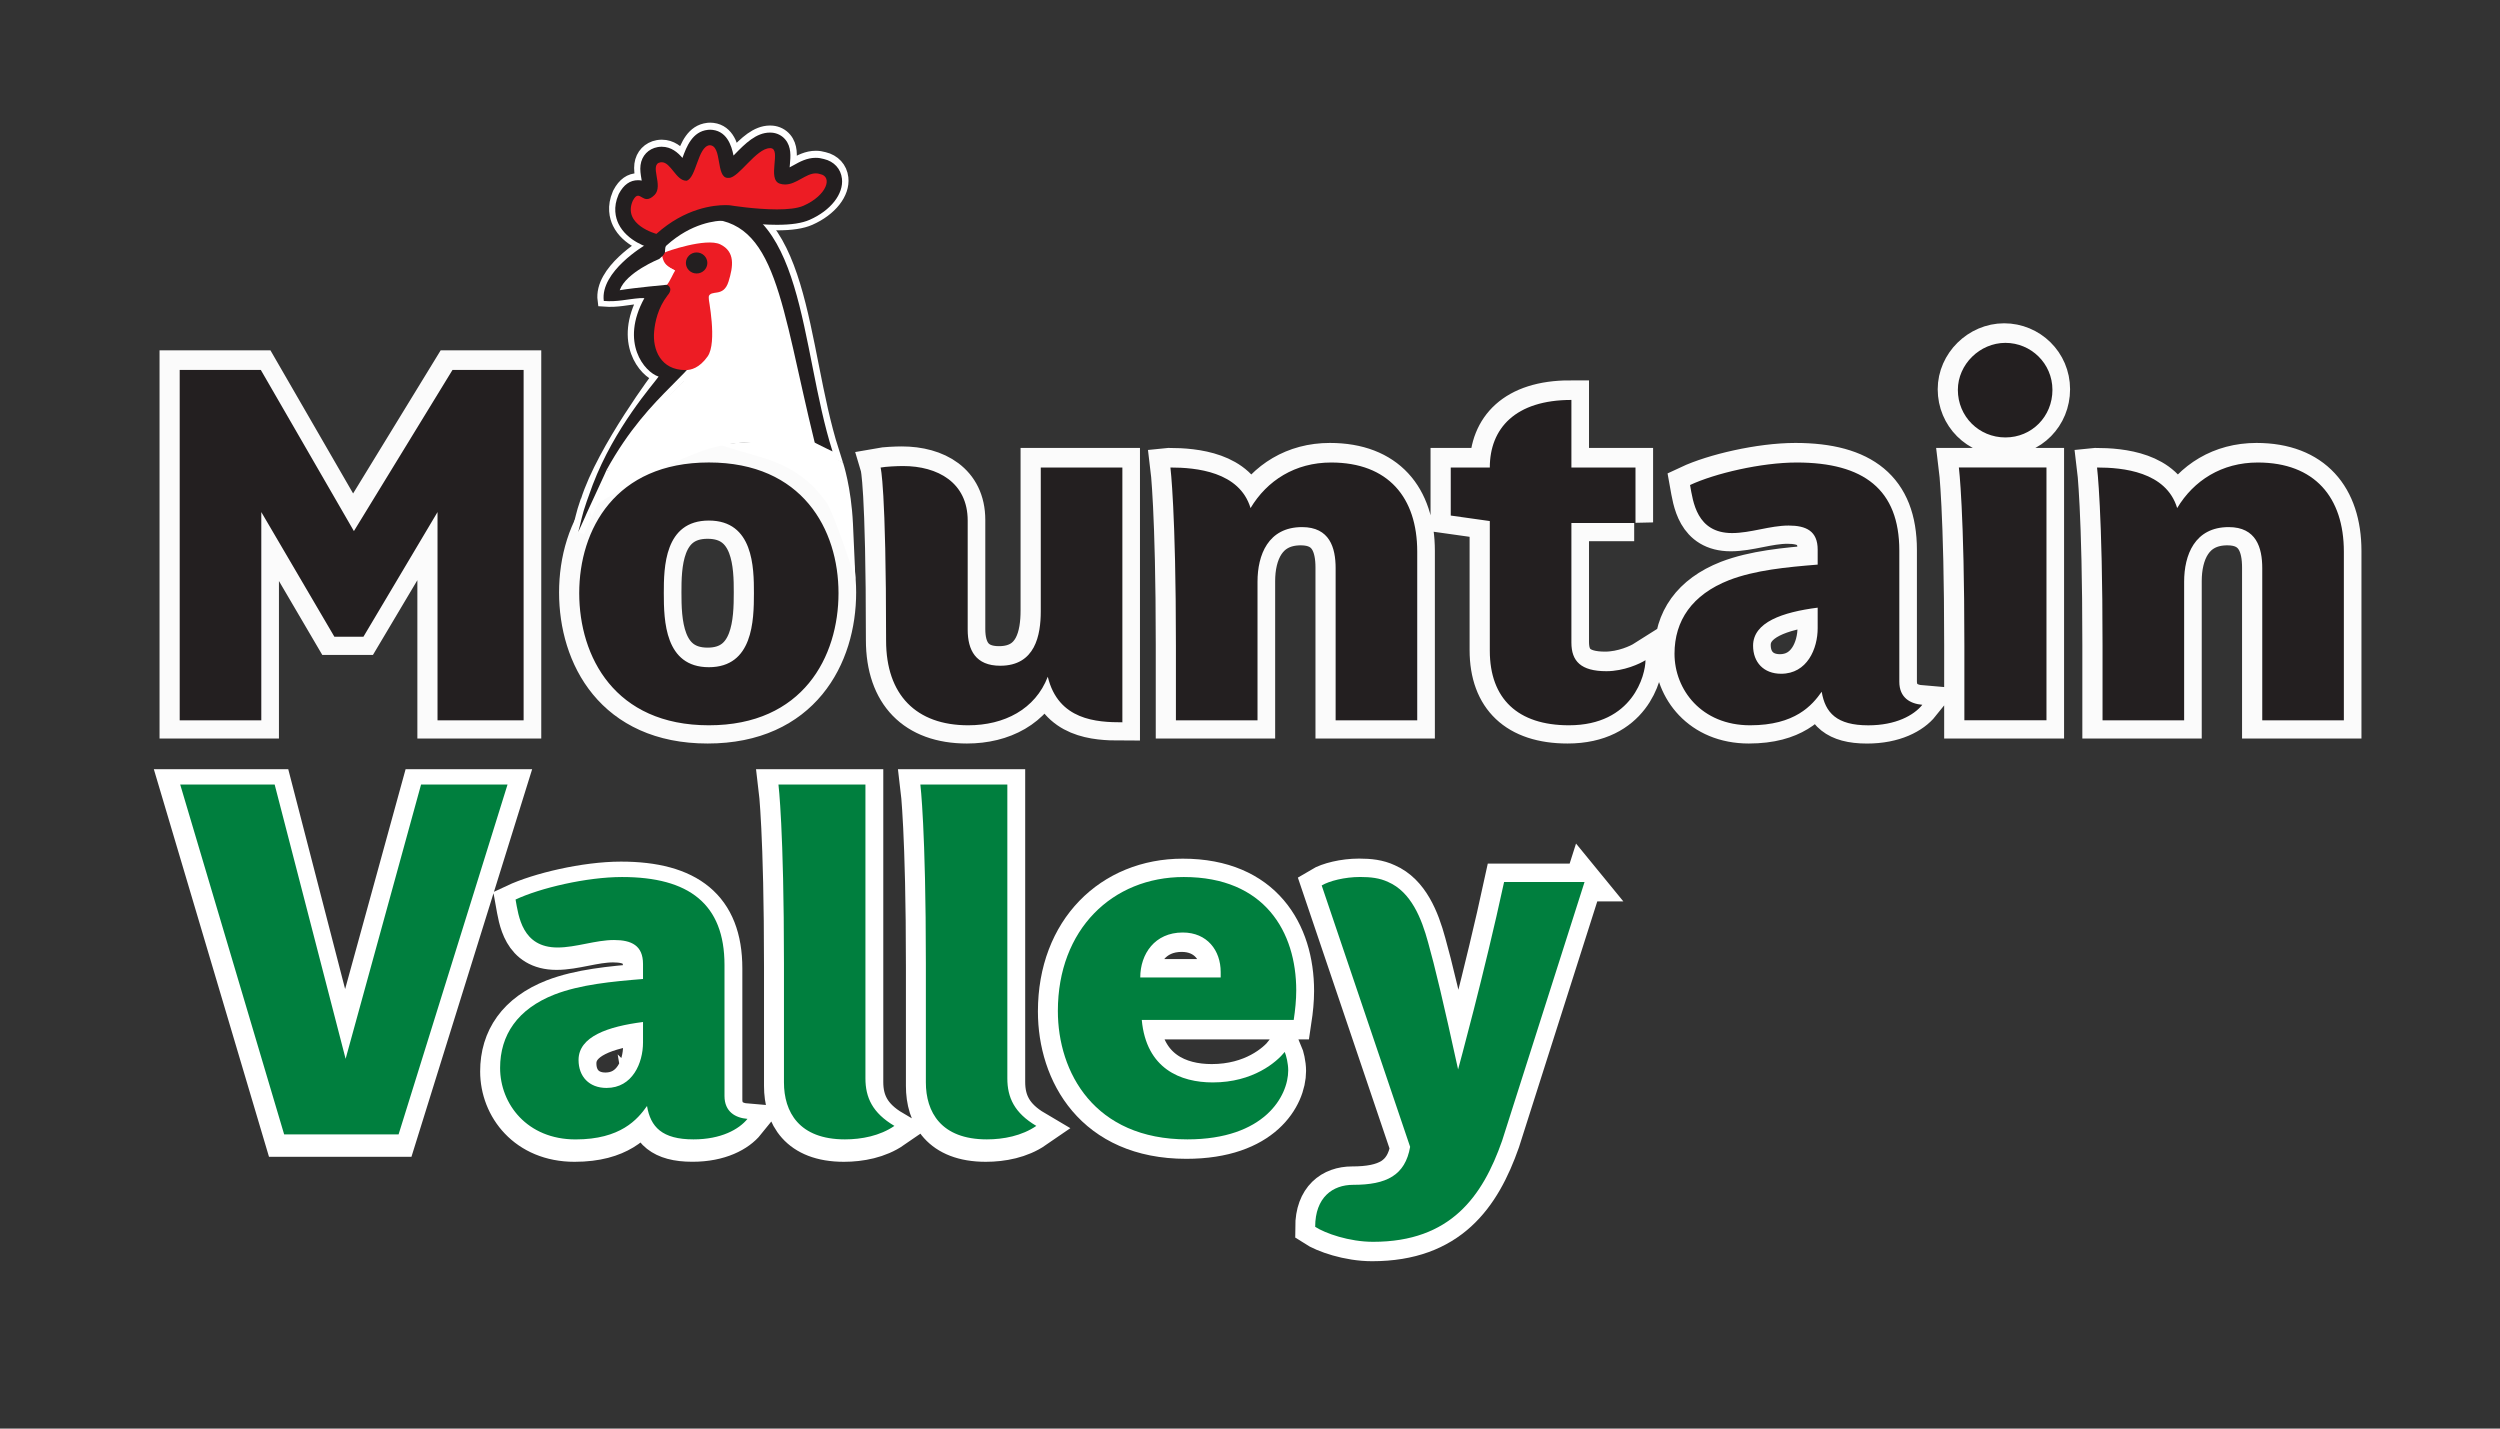
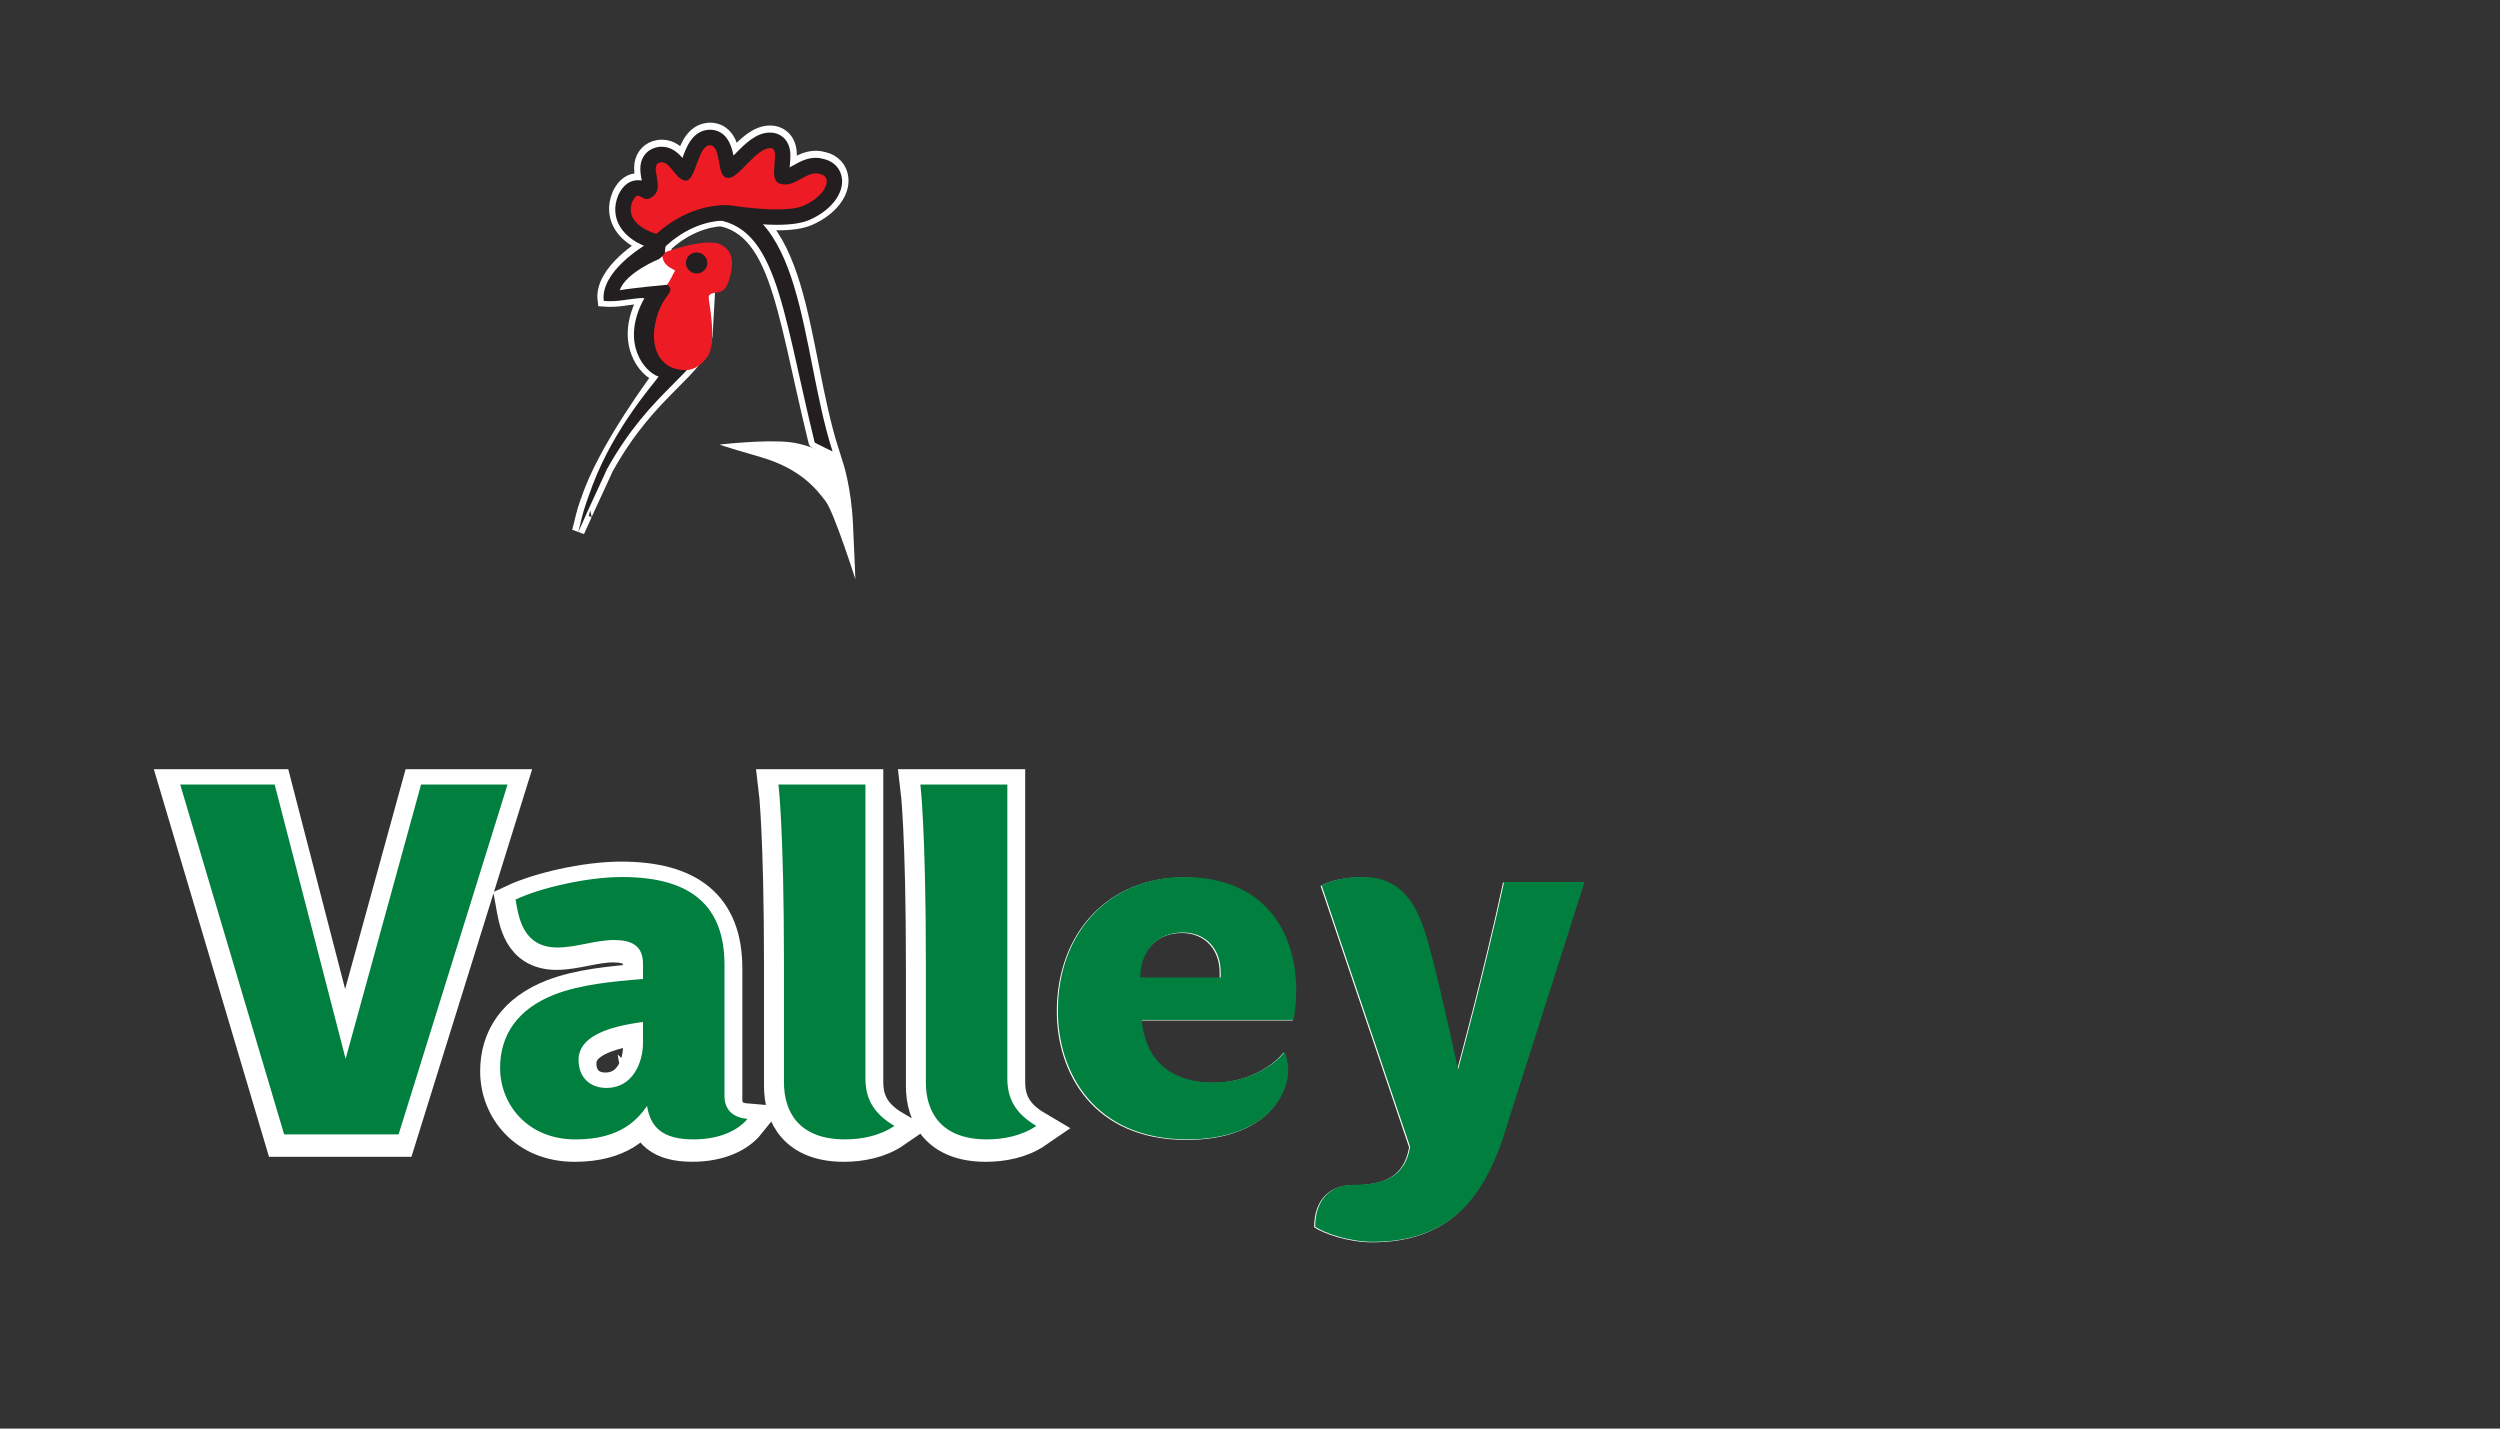
<svg xmlns="http://www.w3.org/2000/svg" id="Layer_1" data-name="Layer 1" viewBox="0 0 595.28 340.16">
  <rect x="0" y="0" width="595.28" height="340.16" fill="#333333" stroke="none" />
  <defs>
    <style>
      .cls-1, .cls-2, .cls-3 {
        fill: none;
      }

      .cls-4 {
        fill: #231f20;
      }

      .cls-2 {
        stroke-miterlimit: 10;
        stroke-width: 3px;
      }

      .cls-2, .cls-3 {
        stroke: #fff;
      }

      .cls-5 {
        fill: #ed1c24;
      }

      .cls-6 {
        fill: #007f3e;
      }

      .cls-3 {
        stroke-width: 9px;
      }

      .cls-7 {
        clip-path: url(#clippath-1);
      }

      .cls-8 {
        clip-path: url(#clippath-2);
      }

      .cls-9 {
        fill: #fff;
      }

      .cls-10 {
        opacity: .98;
      }

      .cls-11 {
        clip-path: url(#clippath);
      }
    </style>
    <clipPath id="clippath">
      <rect class="cls-1" width="595.28" height="340.16" />
    </clipPath>
    <clipPath id="clippath-1">
      <rect class="cls-1" width="595.28" height="340.16" />
    </clipPath>
    <clipPath id="clippath-2">
-       <rect class="cls-1" x="36.99" y="75.98" width="526.3" height="102.07" />
-     </clipPath>
+       </clipPath>
  </defs>
  <g class="cls-11">
    <g class="cls-7">
-       <path class="cls-9" d="M195.59,107.72s-15.02-5.1-28.06-.46c-12.22,4.35-26.36,13.32-26.36,13.32l7.94-16.16,13.74-13.74-4.1-16.87-6.24-8.61,3.97-6.8s11.18-10.4,15.71-7.37c21.14,14.17,14.07,27.13,16.68,32.39,8.15,16.37,6.73,24.31,6.73,24.31" />
      <g class="cls-10">
        <g class="cls-8">
          <path class="cls-9" d="M499.02,111.16s1.31,10.37,1.31,42.44v17.76h19.43v-33.02c0-6.32,2.5-12.99,10.61-12.99,6.56,0,7.99,4.89,7.99,9.77v36.24h19.43v-40.17c0-12.87-6.91-21.22-20.5-21.22-8.58,0-15.26,4.29-19.19,10.85-2.62-8.7-12.99-9.66-19.07-9.66M465.89,92.68c0,6.32,5.01,11.32,11.32,11.32s11.2-5.01,11.2-11.32-5.12-11.2-11.2-11.2-11.32,5.13-11.32,11.2M486.98,171.35v-60.2h-20.86s1.31,10.37,1.31,42.44v17.76h19.55ZM433.46,164.56c.83,5.01,3.58,7.99,11.09,7.99,6.56,0,10.85-2.38,12.87-4.89-2.86-.24-5.48-1.67-5.48-5.48v-31.23c0-14.54-8.46-20.98-24.44-20.98-8.46,0-19.55,2.62-25.39,5.36.71,3.93,1.55,11.44,10.01,11.44,4.41,0,9.06-1.79,13.47-1.79,4.17,0,6.91,1.31,6.91,5.72v3.58c-7.39.6-14.9,1.31-21.1,3.69-8.82,3.46-12.99,9.66-12.99,17.52,0,8.58,6.44,17.05,18,17.05,10.73,0,14.78-4.77,17.05-7.99M432.51,149.42c0,4.89-2.5,10.85-8.7,10.85-4.17,0-6.68-2.74-6.68-6.68,0-5.6,7.03-7.99,15.38-9.06v4.89ZM389.12,124.39v-13.23h-15.26v-16.09c-13.35,0-19.43,6.79-19.43,16.09h-9.3v11.44l9.3,1.31v30.87c0,11.44,6.67,17.76,18.83,17.76,15.26,0,18.24-12.04,18.24-15.5-1.31.83-5.12,2.62-9.3,2.62-6.08,0-8.34-2.38-8.34-6.8v-28.49h15.26ZM278.39,111.16s1.31,10.37,1.31,42.44v17.76h19.43v-33.02c0-6.32,2.5-12.99,10.61-12.99,6.56,0,7.99,4.89,7.99,9.77v36.24h19.43v-40.17c0-12.87-6.91-21.22-20.5-21.22-8.58,0-15.26,4.29-19.19,10.85-2.62-8.7-12.99-9.66-19.07-9.66M210.68,152.4c0,12.87,7.15,20.14,19.55,20.14,8.58,0,15.97-3.81,18.95-11.56,2.5,10.37,11.68,10.85,17.76,10.85v-60.67h-19.43v34.21c0,5.72-1.31,12.99-9.65,12.99-5.84,0-7.75-3.7-7.75-8.58v-25.99c0-9.06-7.15-12.99-15.38-12.99-1.43,0-4.05.12-5.36.36,0,0,1.31,4.41,1.31,41.24M168.49,123.79c10.61,0,10.73,11.2,10.73,17.28,0,6.56-.24,17.64-10.73,17.64s-10.73-11.08-10.73-17.64c0-6.08.12-17.28,10.73-17.28M168.49,172.54c22.41,0,30.87-16.33,30.87-31.47s-8.58-31.11-30.87-31.11-30.87,15.97-30.87,31.11,8.46,31.47,30.87,31.47M86.24,151.45l17.64-29.68v49.59h20.5v-83.44h-16.93l-23.48,38.38-22.17-38.38h-19.31v83.44h19.43v-49.59l17.4,29.68h6.91Z" />
          <path class="cls-3" d="M499.02,111.16s1.31,10.37,1.31,42.44v17.76h19.43v-33.02c0-6.32,2.5-12.99,10.61-12.99,6.56,0,7.99,4.89,7.99,9.77v36.24h19.43v-40.17c0-12.87-6.91-21.22-20.5-21.22-8.58,0-15.26,4.29-19.19,10.85-2.62-8.7-12.99-9.66-19.07-9.66ZM465.89,92.68c0,6.32,5.01,11.32,11.32,11.32s11.2-5.01,11.2-11.32-5.12-11.2-11.2-11.2-11.32,5.13-11.32,11.2ZM486.98,171.35v-60.2h-20.86s1.31,10.37,1.31,42.44v17.76h19.55ZM433.46,164.56c.83,5.01,3.58,7.99,11.09,7.99,6.56,0,10.85-2.38,12.87-4.89-2.86-.24-5.48-1.67-5.48-5.48v-31.23c0-14.54-8.46-20.98-24.44-20.98-8.46,0-19.55,2.62-25.39,5.36.71,3.93,1.55,11.44,10.01,11.44,4.41,0,9.06-1.79,13.47-1.79,4.17,0,6.91,1.31,6.91,5.72v3.58c-7.39.6-14.9,1.31-21.1,3.69-8.82,3.46-12.99,9.66-12.99,17.52,0,8.58,6.44,17.05,18,17.05,10.73,0,14.78-4.77,17.05-7.99ZM432.51,149.42c0,4.89-2.5,10.85-8.7,10.85-4.17,0-6.68-2.74-6.68-6.68,0-5.6,7.03-7.99,15.38-9.06v4.89ZM389.12,124.39v-13.23h-15.26v-16.09c-13.35,0-19.43,6.79-19.43,16.09h-9.3v11.44l9.3,1.31v30.87c0,11.44,6.67,17.76,18.83,17.76,15.26,0,18.24-12.04,18.24-15.5-1.31.83-5.12,2.62-9.3,2.62-6.08,0-8.34-2.38-8.34-6.8v-28.49h15.26ZM278.39,111.16s1.31,10.37,1.31,42.44v17.76h19.43v-33.02c0-6.32,2.5-12.99,10.61-12.99,6.56,0,7.99,4.89,7.99,9.77v36.24h19.43v-40.17c0-12.87-6.91-21.22-20.5-21.22-8.58,0-15.26,4.29-19.19,10.85-2.62-8.7-12.99-9.66-19.07-9.66ZM210.68,152.4c0,12.87,7.15,20.14,19.55,20.14,8.58,0,15.97-3.81,18.95-11.56,2.5,10.37,11.68,10.85,17.76,10.85v-60.67h-19.43v34.21c0,5.72-1.31,12.99-9.65,12.99-5.84,0-7.75-3.7-7.75-8.58v-25.99c0-9.06-7.15-12.99-15.38-12.99-1.43,0-4.05.12-5.36.36,0,0,1.31,4.41,1.31,41.24ZM168.49,123.79c10.61,0,10.73,11.2,10.73,17.28,0,6.56-.24,17.64-10.73,17.64s-10.73-11.08-10.73-17.64c0-6.08.12-17.28,10.73-17.28ZM168.49,172.54c22.41,0,30.87-16.33,30.87-31.47s-8.58-31.11-30.87-31.11-30.87,15.97-30.87,31.11,8.46,31.47,30.87,31.47ZM86.24,151.45l17.64-29.68v49.59h20.5v-83.44h-16.93l-23.48,38.38-22.17-38.38h-19.31v83.44h19.43v-49.59l17.4,29.68h6.91Z" />
        </g>
      </g>
      <path class="cls-9" d="M377.05,210.14h-19.16c-4.64,21.54-10.95,44.62-10.95,44.62-3.45-15.83-5.59-24.75-7.14-30.23-1.55-5.71-4.05-12.02-9.52-14.4-2.02-.95-4.16-1.19-6.66-1.19-3.69,0-7.38.95-9.16,2.02l21.06,62.24c-1.19,6.78-5.59,9.04-13.57,9.04-4.88,0-9.04,2.98-9.04,10,2.38,1.55,8.09,3.57,13.8,3.57,18.44,0,26.06-10.83,30.7-24.04l19.63-61.64ZM282.45,271.43c18.45,0,24.04-10.35,24.04-16.42,0-1.67-.48-3.57-.83-4.4-1.9,2.38-7.5,7.26-17.14,7.26-7.62,0-15.83-3.21-16.9-14.88h36.18c.36-2.38.6-4.76.6-7.02,0-13.92-7.5-27.01-26.77-27.01-17.02,0-29.99,12.5-29.99,31.89,0,14.64,8.69,30.58,30.82,30.58M290.42,232.87h-19.16c0-5.59,3.45-10.71,10.11-10.71,5.83,0,9.04,4.28,9.04,9.4v1.31Z" />
-       <path class="cls-3" d="M377.05,210.14h-19.16c-4.64,21.54-10.95,44.62-10.95,44.62-3.45-15.83-5.59-24.75-7.14-30.23-1.55-5.71-4.05-12.02-9.52-14.4-2.02-.95-4.16-1.19-6.66-1.19-3.69,0-7.38.95-9.16,2.02l21.06,62.24c-1.19,6.78-5.59,9.04-13.57,9.04-4.88,0-9.04,2.98-9.04,10,2.38,1.55,8.09,3.57,13.8,3.57,18.44,0,26.06-10.83,30.7-24.04l19.63-61.64ZM282.45,271.43c18.45,0,24.04-10.35,24.04-16.42,0-1.67-.48-3.57-.83-4.4-1.9,2.38-7.5,7.26-17.14,7.26-7.62,0-15.83-3.21-16.9-14.88h36.18c.36-2.38.6-4.76.6-7.02,0-13.92-7.5-27.01-26.77-27.01-17.02,0-29.99,12.5-29.99,31.89,0,14.64,8.69,30.58,30.82,30.58ZM290.42,232.87h-19.16c0-5.59,3.45-10.71,10.11-10.71,5.83,0,9.04,4.28,9.04,9.4v1.31Z" />
      <path class="cls-9" d="M218.9,187.65s1.31,10.59,1.31,42.6v28.32c0,7.02,3.57,13.57,14.52,13.57,3.93,0,8.33-.83,11.78-3.21-5.24-3.09-6.9-6.78-6.9-11.31v-69.97h-20.71ZM185.11,187.65s1.31,10.59,1.31,42.6v28.32c0,7.02,3.57,13.57,14.52,13.57,3.93,0,8.33-.83,11.78-3.21-5.24-3.09-6.9-6.78-6.9-11.31v-69.97h-20.71ZM153.81,264.16c.83,5,3.57,7.97,11.07,7.97,6.55,0,10.83-2.38,12.85-4.88-2.86-.24-5.47-1.67-5.47-5.47v-31.18c0-14.52-8.45-20.94-24.4-20.94-8.45,0-19.52,2.62-25.35,5.36.71,3.93,1.55,11.42,10,11.42,4.4,0,9.04-1.78,13.45-1.78,4.17,0,6.9,1.31,6.9,5.71v3.57c-7.38.6-14.88,1.31-21.06,3.69-8.81,3.45-12.97,9.64-12.97,17.49,0,8.57,6.43,17.02,17.97,17.02,10.71,0,14.76-4.76,17.02-7.97M152.86,249.05c0,4.88-2.5,10.83-8.69,10.83-4.16,0-6.66-2.74-6.66-6.66,0-5.59,7.02-7.97,15.35-9.04v4.88ZM82.05,252.98l-16.9-65.33h-22.49l24.75,83.3h27.25l25.94-83.3h-20.59l-17.97,65.33Z" />
      <path class="cls-3" d="M218.9,187.65s1.31,10.59,1.31,42.6v28.32c0,7.02,3.57,13.57,14.52,13.57,3.93,0,8.33-.83,11.78-3.21-5.24-3.09-6.9-6.78-6.9-11.31v-69.97h-20.71ZM185.11,187.65s1.31,10.59,1.31,42.6v28.32c0,7.02,3.57,13.57,14.52,13.57,3.93,0,8.33-.83,11.78-3.21-5.24-3.09-6.9-6.78-6.9-11.31v-69.97h-20.71ZM153.81,264.16c.83,5,3.57,7.97,11.07,7.97,6.55,0,10.83-2.38,12.85-4.88-2.86-.24-5.47-1.67-5.47-5.47v-31.18c0-14.52-8.45-20.94-24.4-20.94-8.45,0-19.52,2.62-25.35,5.36.71,3.93,1.55,11.42,10,11.42,4.4,0,9.04-1.78,13.45-1.78,4.17,0,6.9,1.31,6.9,5.71v3.57c-7.38.6-14.88,1.31-21.06,3.69-8.81,3.45-12.97,9.64-12.97,17.49,0,8.57,6.43,17.02,17.97,17.02,10.71,0,14.76-4.76,17.02-7.97ZM152.86,249.05c0,4.88-2.5,10.83-8.69,10.83-4.16,0-6.66-2.74-6.66-6.66,0-5.59,7.02-7.97,15.35-9.04v4.88ZM82.05,252.98l-16.9-65.33h-22.49l24.75,83.3h27.25l25.94-83.3h-20.59l-17.97,65.33Z" />
-       <path class="cls-4" d="M499.33,111.32s1.31,10.37,1.31,42.44v17.76h19.43v-33.02c0-6.32,2.5-12.99,10.61-12.99,6.56,0,7.99,4.89,7.99,9.77v36.24h19.43v-40.17c0-12.87-6.91-21.22-20.5-21.22-8.58,0-15.26,4.29-19.19,10.85-2.62-8.7-12.99-9.66-19.07-9.66M466.19,92.84c0,6.32,5.01,11.32,11.32,11.32s11.2-5.01,11.2-11.32-5.12-11.2-11.2-11.2-11.32,5.12-11.32,11.2M487.29,171.51v-60.2h-20.86s1.31,10.37,1.31,42.44v17.76h19.55ZM433.77,164.72c.83,5.01,3.58,7.99,11.09,7.99,6.56,0,10.85-2.38,12.87-4.89-2.86-.24-5.48-1.67-5.48-5.48v-31.23c0-14.54-8.46-20.98-24.44-20.98-8.46,0-19.55,2.62-25.39,5.36.71,3.93,1.55,11.44,10.01,11.44,4.41,0,9.06-1.79,13.47-1.79,4.17,0,6.91,1.31,6.91,5.72v3.58c-7.39.6-14.9,1.31-21.1,3.7-8.82,3.46-12.99,9.66-12.99,17.52,0,8.58,6.44,17.04,18,17.04,10.73,0,14.78-4.77,17.05-7.99M432.81,149.58c0,4.89-2.5,10.85-8.7,10.85-4.17,0-6.68-2.74-6.68-6.68,0-5.6,7.03-7.99,15.38-9.06v4.89ZM389.43,124.55v-13.23h-15.26v-16.09c-13.35,0-19.43,6.79-19.43,16.09h-9.3v11.44l9.3,1.31v30.87c0,11.44,6.67,17.76,18.83,17.76,15.26,0,18.24-12.04,18.24-15.5-1.31.83-5.12,2.62-9.3,2.62-6.08,0-8.34-2.38-8.34-6.8v-28.49h15.26ZM278.69,111.32s1.31,10.37,1.31,42.44v17.76h19.43v-33.02c0-6.32,2.5-12.99,10.61-12.99,6.56,0,7.99,4.89,7.99,9.77v36.24h19.43v-40.17c0-12.87-6.91-21.22-20.5-21.22-8.58,0-15.26,4.29-19.19,10.85-2.62-8.7-12.99-9.66-19.07-9.66M210.99,152.56c0,12.87,7.15,20.14,19.55,20.14,8.58,0,15.97-3.81,18.95-11.56,2.5,10.37,11.68,10.85,17.76,10.85v-60.67h-19.43v34.21c0,5.72-1.31,12.99-9.65,12.99-5.84,0-7.75-3.7-7.75-8.58v-25.98c0-9.06-7.15-12.99-15.38-12.99-1.43,0-4.05.12-5.36.36,0,0,1.31,4.41,1.31,41.24M168.79,123.95c10.61,0,10.73,11.2,10.73,17.28,0,6.56-.24,17.64-10.73,17.64s-10.73-11.08-10.73-17.64c0-6.08.12-17.28,10.73-17.28M168.79,172.7c22.41,0,30.87-16.33,30.87-31.47s-8.58-31.11-30.87-31.11-30.87,15.97-30.87,31.11,8.46,31.47,30.87,31.47M86.54,151.61l17.64-29.68v49.59h20.5v-83.44h-16.93l-23.48,38.38-22.17-38.38h-19.31v83.44h19.43v-49.59l17.4,29.68h6.91Z" />
      <path class="cls-6" d="M377.3,210.02h-19.16c-4.64,21.54-10.95,44.62-10.95,44.62-3.45-15.83-5.59-24.75-7.14-30.23-1.55-5.71-4.05-12.02-9.52-14.4-2.02-.95-4.16-1.19-6.66-1.19-3.69,0-7.38.95-9.16,2.02l21.06,62.24c-1.19,6.78-5.59,9.04-13.57,9.04-4.88,0-9.04,2.98-9.04,10,2.38,1.55,8.09,3.57,13.8,3.57,18.45,0,26.06-10.83,30.7-24.04l19.64-61.64ZM282.7,271.3c18.44,0,24.04-10.35,24.04-16.42,0-1.67-.48-3.57-.83-4.4-1.9,2.38-7.5,7.26-17.14,7.26-7.62,0-15.83-3.21-16.9-14.88h36.18c.36-2.38.6-4.76.6-7.02,0-13.92-7.5-27.01-26.77-27.01-17.02,0-29.99,12.5-29.99,31.89,0,14.64,8.69,30.58,30.82,30.58M290.67,232.75h-19.16c0-5.59,3.45-10.71,10.11-10.71,5.83,0,9.04,4.28,9.04,9.4v1.31Z" />
      <path class="cls-6" d="M219.15,186.81s1.31,10.59,1.31,42.6v28.32c0,7.02,3.57,13.57,14.52,13.57,3.93,0,8.33-.83,11.78-3.21-5.24-3.09-6.9-6.78-6.9-11.31v-69.97h-20.71ZM185.36,186.81s1.31,10.59,1.31,42.6v28.32c0,7.02,3.57,13.57,14.52,13.57,3.93,0,8.33-.83,11.78-3.21-5.24-3.09-6.9-6.78-6.9-11.31v-69.97h-20.71ZM154.06,263.33c.83,5,3.57,7.97,11.07,7.97,6.55,0,10.83-2.38,12.85-4.88-2.86-.24-5.47-1.67-5.47-5.47v-31.18c0-14.52-8.45-20.94-24.4-20.94-8.45,0-19.52,2.62-25.35,5.36.71,3.93,1.55,11.42,10,11.42,4.4,0,9.04-1.78,13.45-1.78,4.16,0,6.9,1.31,6.9,5.71v3.57c-7.38.6-14.88,1.31-21.06,3.69-8.81,3.45-12.97,9.64-12.97,17.49,0,8.57,6.43,17.02,17.97,17.02,10.71,0,14.76-4.76,17.02-7.97M153.11,248.22c0,4.88-2.5,10.83-8.69,10.83-4.17,0-6.66-2.74-6.66-6.66,0-5.59,7.02-7.97,15.35-9.04v4.88ZM82.3,252.14l-16.9-65.33h-22.49l24.75,83.3h27.25l25.94-83.3h-20.59l-17.97,65.33Z" />
      <path class="cls-9" d="M168.98,30.72h-.21l-.21.02c-3.67.41-5.05,3.98-6.03,6.68-1.1-1.27-2.65-2.66-4.95-2.66-.31,0-.63.03-.94.08-2.22.4-3.79,2.04-4.09,4.29-.15,1.16.04,2.26.22,3.32.02.11.04.24.06.37-.27-.06-.57-.09-.89-.09-1.89,0-3.41,1.08-4.53,3.21l-.06.12-.05.12c-1.31,3.02-.71,5.44.01,6.94,2.01,4.14,7.07,5.67,8.06,5.93l1.93.51,1.48-1.33c5.91-5.33,11.71-5.9,13.93-5.9.34,0,.58.02.67.02.93.15,6.52,1,11.64,1,3.44,0,5.99-.39,7.8-1.19,5.01-2.21,8.1-6.14,7.69-9.79-.26-2.35-1.89-4.12-4.28-4.68-.64-.19-1.3-.29-1.97-.29-2.11,0-3.83.96-5.21,1.73-.32.18-.66.37-1,.54.02-.23.04-.44.06-.63.18-1.99.38-4.23-1.09-6-.79-.94-1.91-1.52-3.16-1.63-.17-.02-.34-.02-.51-.02-3.3,0-5.96,2.71-8.3,5.1-.11.11-.23.24-.36.37-.47-2.35-1.61-6.16-5.72-6.16M168.98,34.41c3.09,0,1.43,7.78,4.36,7.78.07,0,.13,0,.21-.01h.08c2.28,0,6.5-7.07,9.73-7.07.06,0,.12,0,.19,0,2.59.23-.94,7.41,2.15,8.45.44.14.86.2,1.27.2,2.71,0,4.92-2.65,7.31-2.65.34,0,.67.05,1.02.17,3.06.59,1.65,5.07-3.95,7.54-1.48.65-3.81.87-6.31.87-5.24,0-11.17-.97-11.17-.97,0,0-.41-.05-1.14-.05-2.66,0-9.54.67-16.4,6.85,0,0-8.11-2.15-5.64-7.86.49-.94.88-1.23,1.26-1.23.63,0,1.21.8,2.11.8.49,0,1.08-.24,1.81-.96,2.26-2.22-1.39-7.29,1.42-7.79.1-.02.2-.02.3-.02,2.19,0,3.42,4.4,5.84,4.4h.1c2.31-.71,2.66-8.14,5.45-8.45" />
      <path class="cls-2" d="M168.98,30.72h-.21l-.21.02c-3.67.41-5.05,3.98-6.03,6.68-1.1-1.27-2.65-2.66-4.95-2.66-.31,0-.63.03-.94.08-2.22.4-3.79,2.04-4.09,4.29-.15,1.16.04,2.26.22,3.32.02.11.04.24.06.37-.27-.06-.57-.09-.89-.09-1.89,0-3.41,1.08-4.53,3.21l-.06.12-.05.12c-1.31,3.02-.71,5.44.01,6.94,2.01,4.14,7.07,5.67,8.06,5.93l1.93.51,1.48-1.33c5.91-5.33,11.71-5.9,13.93-5.9.34,0,.58.02.67.02.93.15,6.52,1,11.64,1,3.44,0,5.99-.39,7.8-1.19,5.01-2.21,8.1-6.14,7.69-9.79-.26-2.35-1.89-4.12-4.28-4.68-.64-.19-1.3-.29-1.97-.29-2.11,0-3.83.96-5.21,1.73-.32.18-.66.37-1,.54.02-.23.04-.44.06-.63.18-1.99.38-4.23-1.09-6-.79-.94-1.91-1.52-3.16-1.63-.17-.02-.34-.02-.51-.02-3.3,0-5.96,2.71-8.3,5.1-.11.11-.23.24-.36.37-.47-2.35-1.61-6.16-5.72-6.16M168.98,34.41c3.09,0,1.43,7.78,4.36,7.78.07,0,.13,0,.21-.01h.08c2.28,0,6.5-7.07,9.73-7.07.06,0,.12,0,.19,0,2.59.23-.94,7.41,2.15,8.45.44.14.86.2,1.27.2,2.71,0,4.92-2.65,7.31-2.65.34,0,.67.05,1.02.17,3.06.59,1.65,5.07-3.95,7.54-1.48.65-3.81.87-6.31.87-5.24,0-11.17-.97-11.17-.97,0,0-.41-.05-1.14-.05-2.66,0-9.54.67-16.4,6.85,0,0-8.11-2.15-5.64-7.86.49-.94.88-1.23,1.26-1.23.63,0,1.21.8,2.11.8.49,0,1.08-.24,1.81-.96,2.26-2.22-1.39-7.29,1.42-7.79.1-.02.2-.02.3-.02,2.19,0,3.42,4.4,5.84,4.4h.1c2.31-.71,2.66-8.14,5.45-8.45" />
      <path class="cls-9" d="M139.73,119.21c-1.25,3.57-1.28,4.65-2.04,7.34l1.67-3.68.14-.31c-.42.78,5.44-11.76,4.9-10.74,10.71-19.5,22.54-23.33,23.77-31.94l.55-9.63-2.61,4.28c-2.92.42-5.84-1.11-7.44-3.26.27-.48.55-.96.87-1.46l2.17-3.42-4.1-.21c-1.32-.07-.06-5.03-.06-5.03l.78-.68.05-1.01c.03-.77.59-7.52,9.31-7.52,17.27,0,18.2,20.22,26.32,53.28-.13,0,4.25,2.13,4.25,2.13-7.89-24.8-6.39-60.16-30.58-60.16-10.01,0-13.46,6.69-14.05,11.02,0,0-10.77,6.3-9.84,13.3,3.36.26,5.45-.43,8.61-.67.37-.03.72,0,1.05,0-5.85,10.62.04,17.61,3.39,18.68.57-.82-13.2,17.4-17.1,29.81" />
      <path class="cls-2" d="M139.73,119.21c-1.25,3.57-1.28,4.65-2.04,7.34l1.67-3.68.14-.31c-.42.78,5.44-11.76,4.9-10.74,10.71-19.5,22.54-23.33,23.77-31.94l.55-9.63-2.61,4.28c-2.92.42-5.84-1.11-7.44-3.26.27-.48.55-.96.87-1.46l2.17-3.42-4.1-.21c-1.32-.07-.06-5.03-.06-5.03l.78-.68.05-1.01c.03-.77.59-7.52,9.31-7.52,17.27,0,18.2,20.22,26.32,53.28-.13,0,4.25,2.13,4.25,2.13-7.89-24.8-6.39-60.16-30.58-60.16-10.01,0-13.46,6.69-14.05,11.02,0,0-10.77,6.3-9.84,13.3,3.36.26,5.45-.43,8.61-.67.37-.03.72,0,1.05,0-5.85,10.62.04,17.61,3.39,18.68.57-.82-13.2,17.4-17.1,29.81" />
-       <path class="cls-9" d="M146.49,68.11c3.73-.63,11.97-1.38,11.97-1.38.77-.91,1.59-2.96,2.06-3.59-1.99-1.09-2.85-1.57-3.26-3.61l-.76.67s-8.4,3.39-10,7.9" />
      <path class="cls-4" d="M139.71,119.38c-1.25,3.57-1.28,4.65-2.04,7.34l1.67-3.68.14-.31c-.42.78,5.44-11.76,4.9-10.74,10.71-19.5,22.54-23.33,23.77-31.94l.55-9.64-2.61,4.28c-2.92.42-5.84-1.11-7.44-3.26.27-.48.55-.96.87-1.46l2.17-3.42-4.1-.21c-1.32-.07-.06-5.04-.06-5.04l.78-.68.05-1.01c.03-.77.59-7.52,9.31-7.52,17.27,0,18.2,20.22,26.32,53.28-.13,0,4.25,2.13,4.25,2.13-7.89-24.8-6.39-60.16-30.58-60.16-10.01,0-13.46,6.69-14.05,11.02,0,0-10.77,6.3-9.84,13.3,3.36.26,5.45-.43,8.61-.67.37-.03.72,0,1.05,0-5.85,10.62.04,17.61,3.39,18.68-1.27,1.84-10.45,12.02-15.69,25.77" />
      <path class="cls-5" d="M155.54,57.82c-.53-.14-5.18-1.46-6.88-4.95-.8-1.65-.79-3.52.02-5.41.34-.67,1.21-2.34,2.95-2.34.79,0,1.4.37,1.8.61.11.06.25.15.33.19.01-.03.2-.13.5-.43.42-.41.18-1.79,0-2.81-.28-1.59-.85-4.9,2.38-5.49.22-.04.42-.05.62-.05,1.95,0,3.2,1.56,4.21,2.81.35.44.93,1.17,1.35,1.47.3-.53.76-1.82,1.07-2.64.91-2.52,1.95-5.38,4.57-5.67h.1s.1-.01.1-.01c3.11,0,3.69,3.31,4.07,5.49.12.69.31,1.79.53,2.27.59-.25,1.91-1.61,2.8-2.51,2.19-2.24,4.46-4.55,6.99-4.55.12,0,.23,0,.35.01.78.07,1.44.41,1.91.98.99,1.18.84,2.86.67,4.65-.07.83-.23,2.57.05,2.96.16.02.39.06.63.06.92,0,1.93-.56,2.99-1.15,1.25-.7,2.68-1.49,4.32-1.49.51,0,1.01.07,1.49.23,1.63.36,2.75,1.54,2.93,3.1.31,2.8-2.4,6.04-6.6,7.9-1.57.69-3.88,1.03-7.06,1.03-5.33,0-11.22-.96-11.47-1h0s-.34-.02-.85-.02c-2.43,0-8.78.62-15.17,6.37l-.74.67-.96-.25Z" />
      <path class="cls-4" d="M168.95,30.9h-.21l-.21.02c-3.67.41-5.05,3.98-6.03,6.68-1.1-1.27-2.65-2.66-4.95-2.66-.31,0-.63.03-.94.08-2.22.4-3.79,2.04-4.09,4.29-.15,1.16.04,2.26.22,3.32.02.11.04.24.06.37-.27-.06-.57-.09-.89-.09-1.89,0-3.41,1.08-4.53,3.21l-.06.12-.05.12c-1.31,3.02-.71,5.44.01,6.94,2.01,4.14,7.07,5.67,8.06,5.93l1.93.51,1.48-1.33c5.91-5.33,11.71-5.9,13.93-5.9.34,0,.58.02.67.02.93.15,6.52,1,11.64,1,3.44,0,5.99-.39,7.8-1.19,5.01-2.21,8.1-6.14,7.69-9.79-.26-2.35-1.89-4.12-4.28-4.68-.64-.19-1.3-.29-1.97-.29-2.11,0-3.83.96-5.21,1.73-.32.18-.66.37-1,.54.02-.23.04-.44.06-.63.18-1.99.38-4.23-1.09-6-.79-.94-1.91-1.52-3.16-1.63-.17-.02-.34-.02-.51-.02-3.3,0-5.96,2.71-8.3,5.1-.11.11-.23.24-.36.37-.47-2.35-1.61-6.16-5.72-6.16M168.95,34.58c3.09,0,1.43,7.78,4.36,7.78.07,0,.13,0,.21-.01h.08c2.28,0,6.5-7.07,9.73-7.07.06,0,.12,0,.19,0,2.59.23-.94,7.41,2.15,8.45.44.14.86.2,1.27.2,2.71,0,4.92-2.65,7.31-2.65.34,0,.67.05,1.02.17,3.06.59,1.65,5.07-3.95,7.54-1.48.65-3.81.87-6.31.87-5.24,0-11.17-.97-11.17-.97,0,0-.41-.05-1.14-.05-2.66,0-9.54.67-16.4,6.85,0,0-8.11-2.15-5.64-7.86.49-.94.88-1.23,1.26-1.23.63,0,1.21.8,2.11.8.49,0,1.08-.24,1.81-.96,2.26-2.22-1.39-7.29,1.42-7.79.1-.02.2-.02.3-.02,2.19,0,3.42,4.4,5.84,4.4h.1c2.31-.71,2.66-8.14,5.45-8.45" />
      <path class="cls-5" d="M158.33,60.11c-.02.14-.58.88-.58.88l-.4.36c.16,1.01,1.15,2.07,3.41,3.09-1.55-.08-3.01.82-4.28,2.25.18,0,.38.01.55.02l1.79,1.1s1.7.73.13,2.53c-2.31,3.02-2.97,6.28-3.19,8.58-.4,4.29,1.53,9.2,7.47,9.2,1.3,0,3.28-.46,5.26-3.24,2.37-3.32.16-14,.2-14.14.57-2,3.55.28,4.79-3.71,1.13-3.64,1.6-7.1-1.96-8.84-3.37-1.65-13.07,1.74-13.2,1.92" />
      <path class="cls-4" d="M163.32,62.62c0,1.38,1.14,2.5,2.55,2.5s2.56-1.12,2.56-2.5-1.15-2.51-2.56-2.51-2.55,1.12-2.55,2.51" />
      <path class="cls-9" d="M147.58,69.1c3.5-.59,11.25-1.3,11.25-1.3.72-.86,1.5-2.78,1.93-3.38-1.87-1.02-2.68-1.48-3.07-3.39l-.72.63s-7.9,3.18-9.4,7.43" />
      <path class="cls-9" d="M200.75,110.21s1.93,5.73,2.35,14.51c.43,8.79.57,13.18.57,13.18,0,0-5.1-16.01-7.09-18.57-1.98-2.55-5.67-7.65-15.45-10.49-9.78-2.83-9.78-2.98-9.78-2.98,0,0,10.75-1.25,16.72-.57,6.21.71,12.67,4.9,12.67,4.9" />
    </g>
  </g>
</svg>